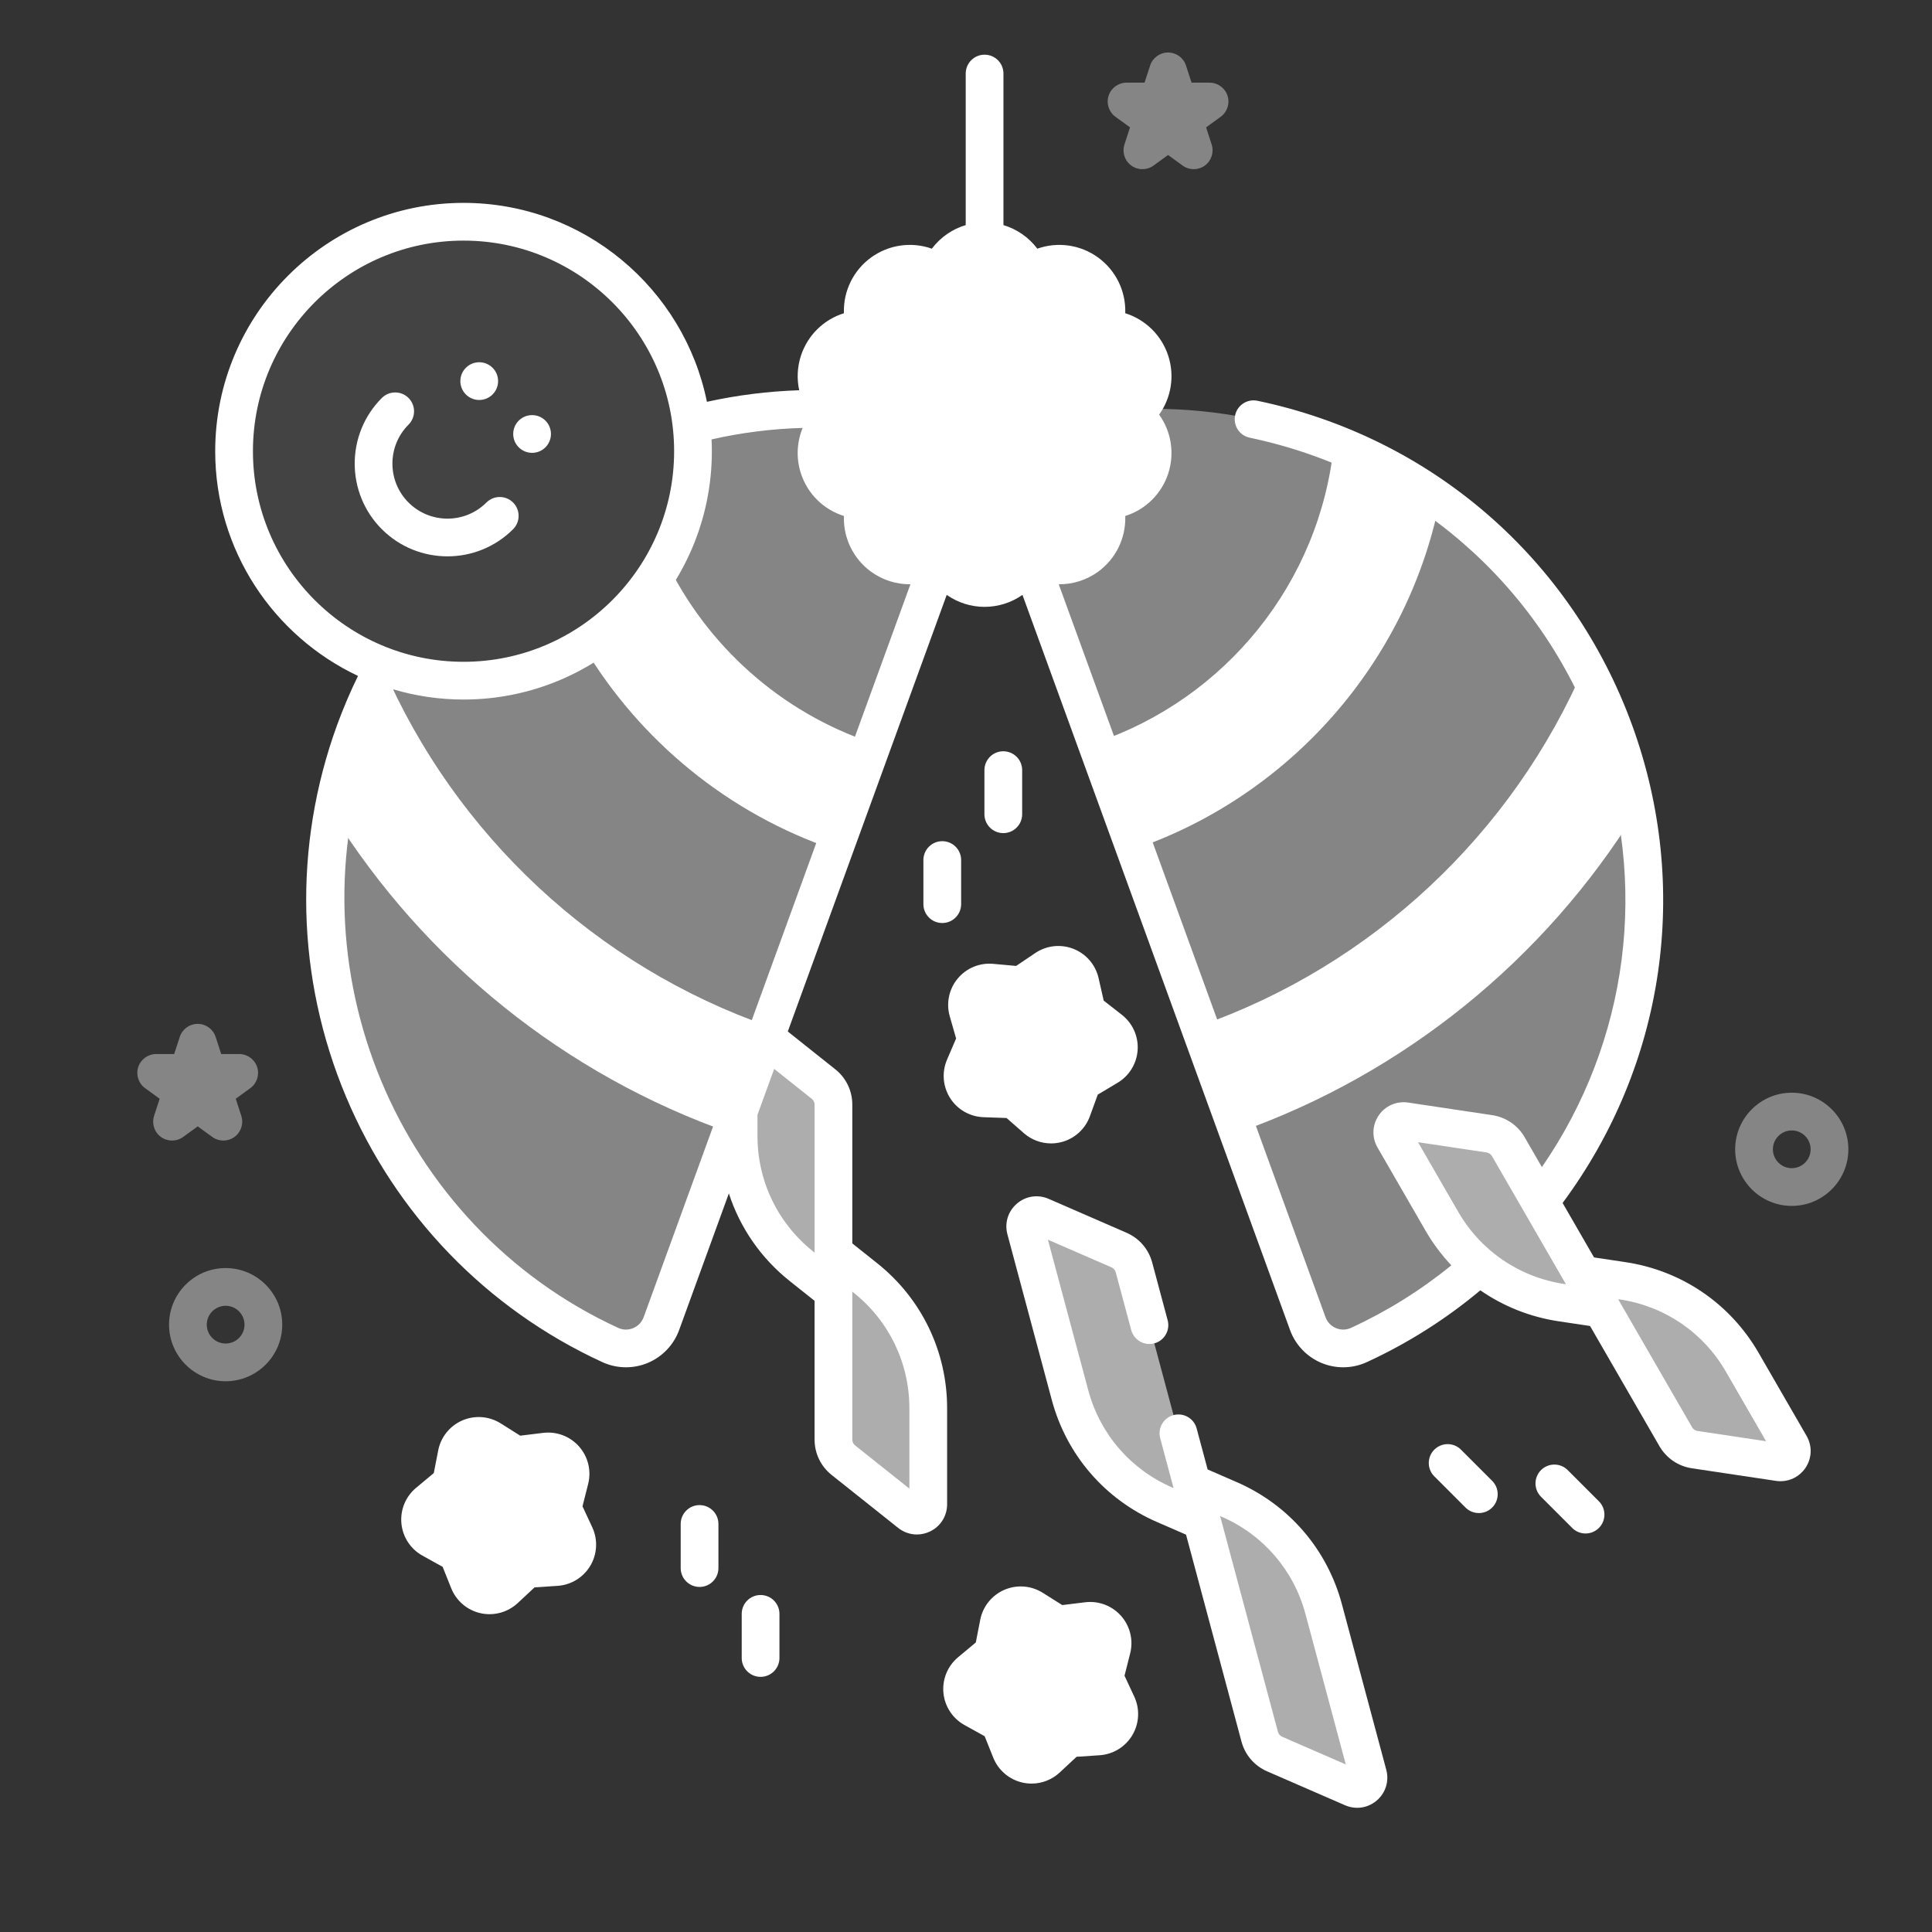
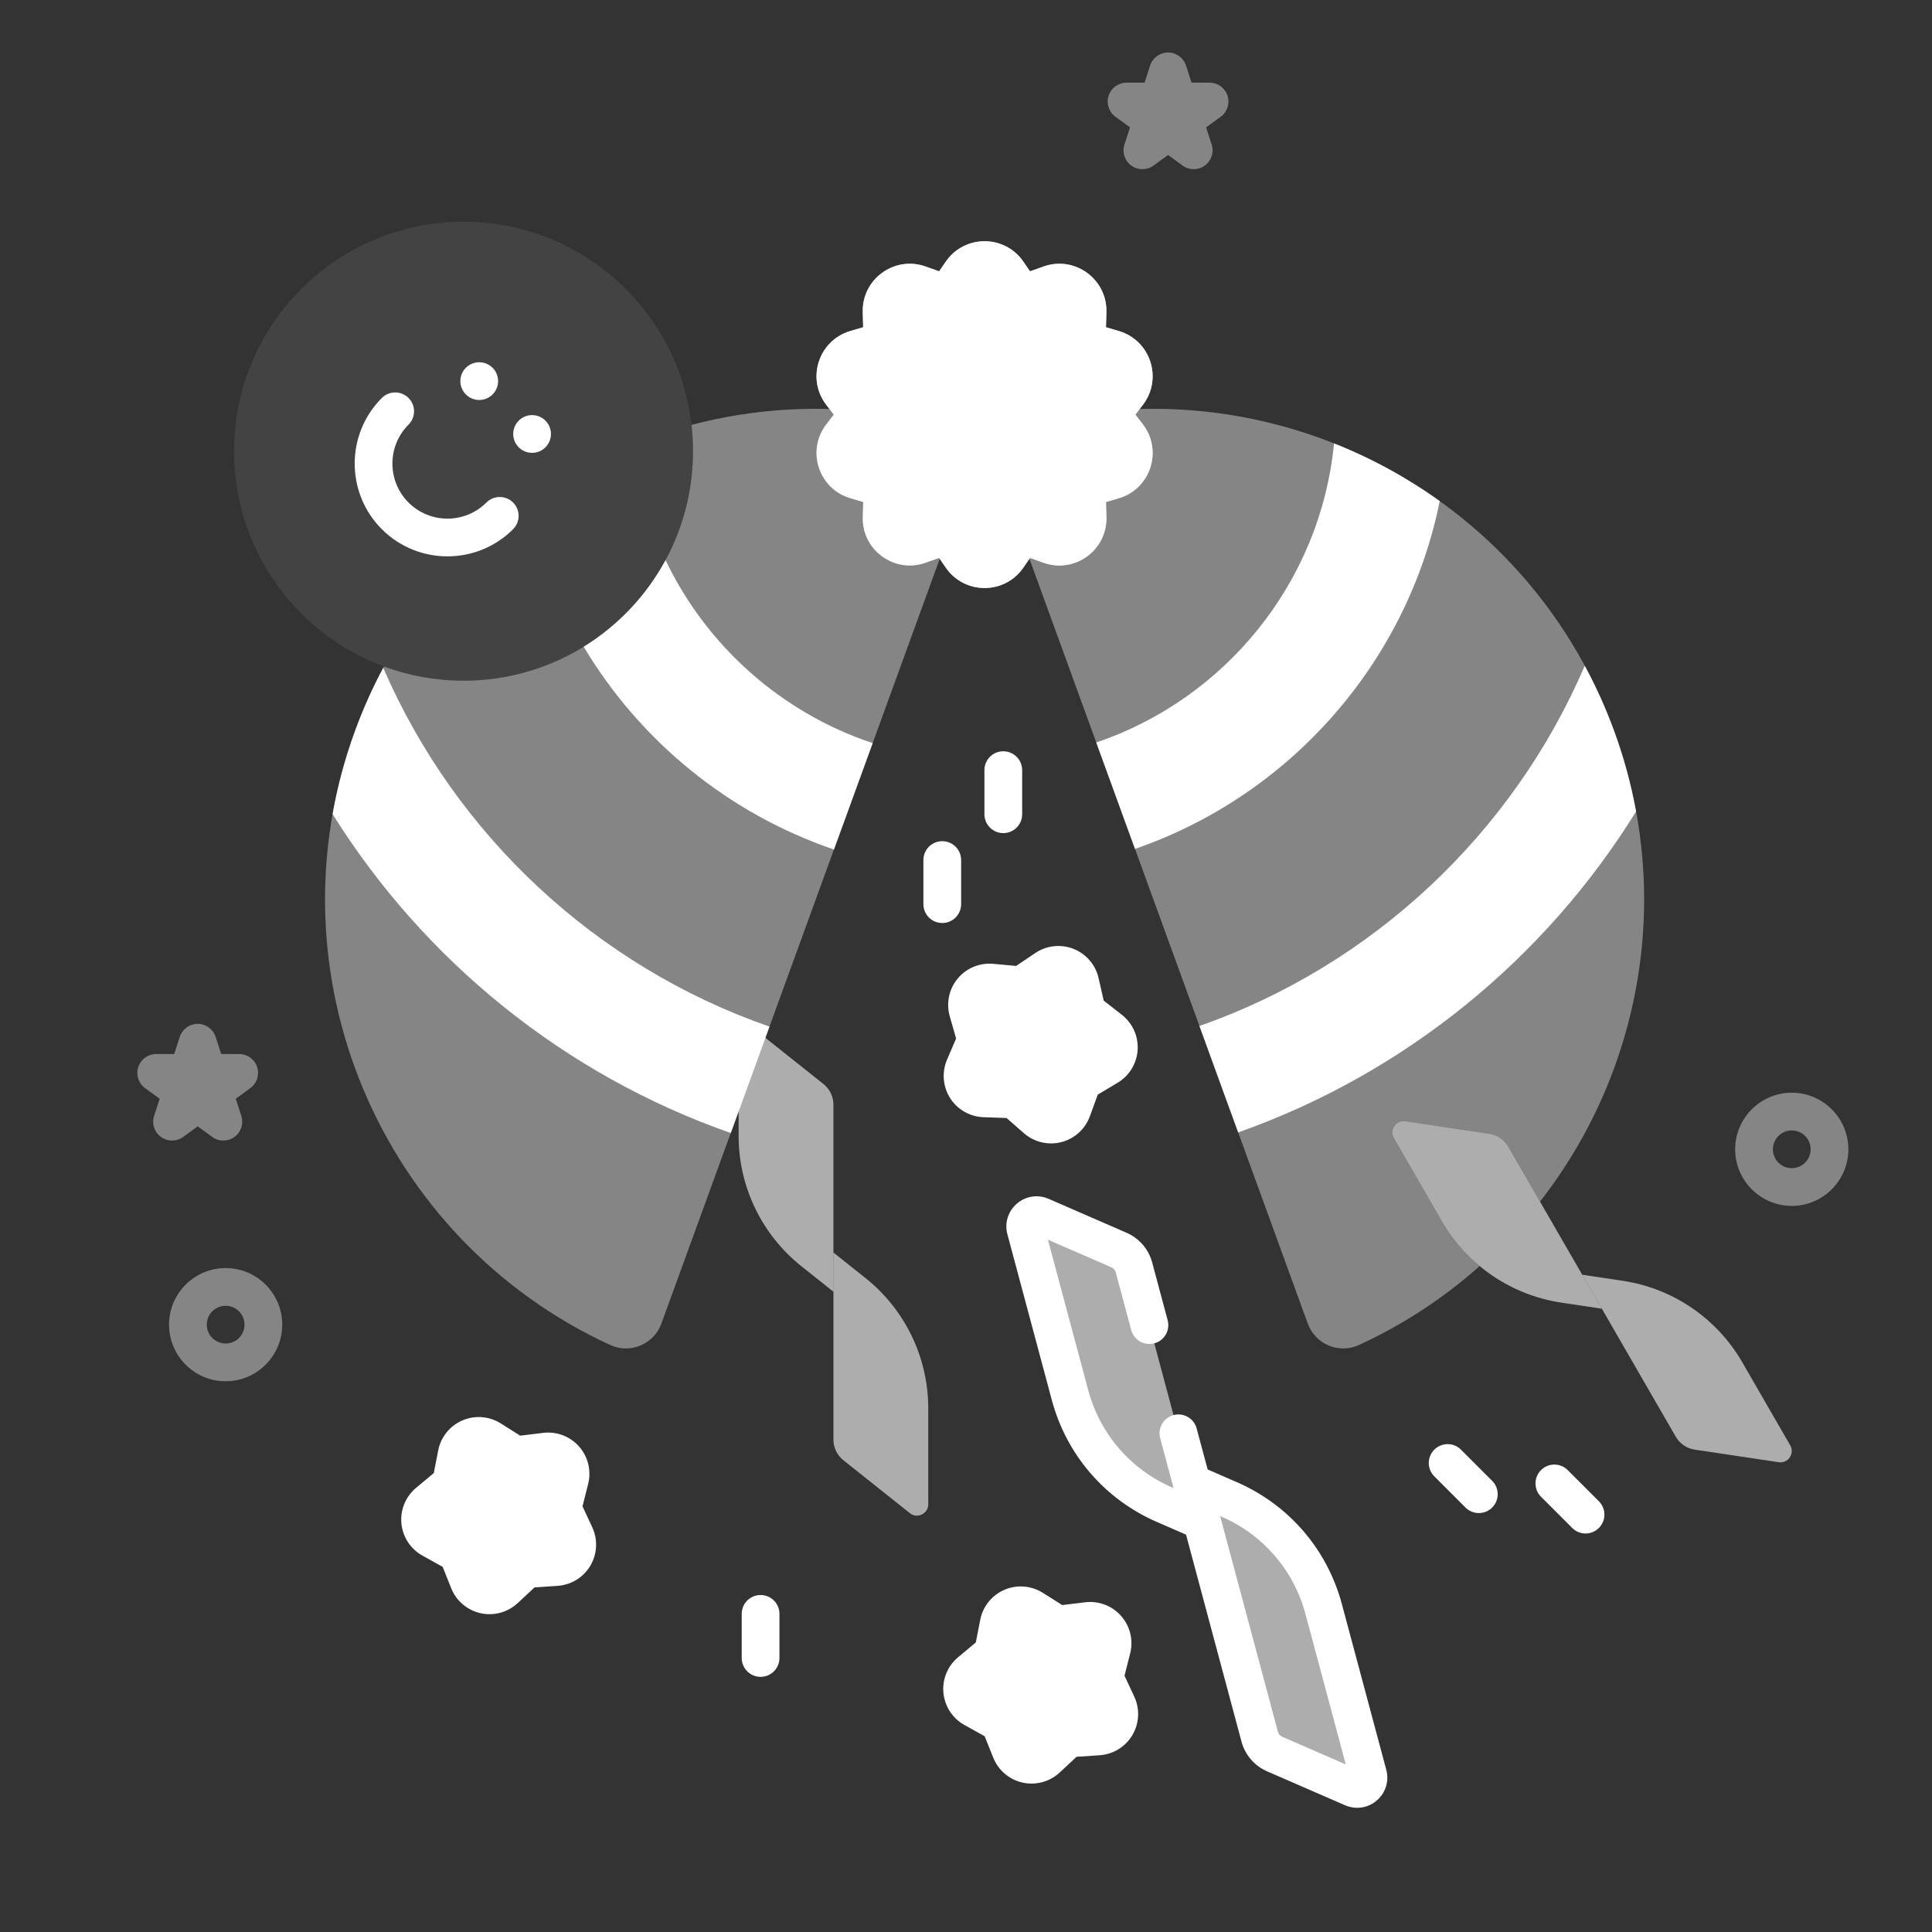
<svg xmlns="http://www.w3.org/2000/svg" width="512" height="512" viewBox="0 0 512 512" fill="none">
  <rect x="0" y="0" width="512" height="512" fill="#333333" stroke="none" />
  <path d="M220.87 342.324L212.391 335.575C201.871 327.202 195.742 314.49 195.742 301.045V275.607C195.742 273.095 198.645 271.695 200.61 273.26L218.228 287.283C219.897 288.611 220.869 290.627 220.869 292.76L220.87 342.324Z" fill="white" fill-opacity="0.6" />
  <path d="M241.126 401.001L223.508 386.979C221.839 385.651 220.867 383.634 220.867 381.501V331.938L229.346 338.686C239.866 347.059 245.995 359.772 245.995 373.217V398.656C245.994 401.167 243.092 402.565 241.126 401.001Z" fill="white" fill-opacity="0.6" />
  <path d="M427.837 193.92C425.617 187.81 422.977 181.98 419.977 176.43C400.907 220.87 363.777 255.79 317.867 271.9L328.127 300.1C372.197 284.54 409.347 254.2 433.577 215.06C432.287 207.98 430.377 200.91 427.837 193.92Z" fill="white" />
  <path d="M353.533 117.508C349.913 154.498 324.603 185.228 290.523 196.768L300.783 224.968C341.643 210.868 372.843 175.858 381.543 132.798C372.853 126.568 363.443 121.428 353.533 117.508Z" fill="white" />
  <path d="M203.921 272.064L193.661 300.264C149.641 284.854 112.481 254.694 88.141 215.744C89.441 208.434 91.381 201.134 94.011 193.914C96.161 188.014 98.691 182.364 101.561 176.984C120.771 221.314 157.981 256.104 203.921 272.064Z" fill="white" />
  <path opacity="0.4" d="M300.883 109.879L302.864 107.304C308.211 100.355 304.912 90.204 296.502 87.725L293.095 86.721L293.205 82.728C293.446 73.964 284.811 67.69 276.55 70.628L272.963 71.904L271.215 69.354C266.258 62.122 255.585 62.122 250.628 69.354L248.88 71.904L245.293 70.628C237.032 67.691 228.397 73.964 228.638 82.728L228.748 86.721L225.341 87.725C216.931 90.204 213.633 100.355 218.979 107.304L220.96 109.879L218.979 112.454C213.632 119.403 216.931 129.554 225.341 132.033L228.748 133.037L228.638 137.03C228.397 145.794 237.032 152.068 245.293 149.13L248.88 147.854L250.628 150.404C255.585 157.636 266.258 157.636 271.215 150.404L272.963 147.854L276.55 149.13C284.811 152.068 293.446 145.794 293.205 137.03L293.095 133.037L296.502 132.033C304.912 129.554 308.21 119.403 302.864 112.454L300.883 109.879Z" fill="white" />
  <path d="M300.883 109.879L302.864 107.304C308.211 100.355 304.912 90.204 296.502 87.725L293.095 86.721L293.205 82.728C293.446 73.964 284.811 67.69 276.55 70.628L272.963 71.904L271.215 69.354C266.258 62.122 255.585 62.122 250.628 69.354L248.88 71.904L245.293 70.628C237.032 67.691 228.397 73.964 228.638 82.728L228.748 86.721L225.341 87.725C216.931 90.204 213.633 100.355 218.979 107.304L220.96 109.879L218.979 112.454C213.632 119.403 216.931 129.554 225.341 132.033L228.748 133.037L228.638 137.03C228.397 145.794 237.032 152.068 245.293 149.13L248.88 147.854L250.628 150.404C255.585 157.636 266.258 157.636 271.215 150.404L272.963 147.854L276.55 149.13C284.811 152.068 293.446 145.794 293.205 137.03L293.095 133.037L296.502 132.033C304.912 129.554 308.21 119.403 302.864 112.454L300.883 109.879Z" fill="white" fill-opacity="0.4" />
  <path d="M300.883 109.879L302.864 107.304C308.211 100.355 304.912 90.204 296.502 87.725L293.095 86.721L293.205 82.728C293.446 73.964 284.811 67.69 276.55 70.628L272.963 71.904L271.215 69.354C266.258 62.122 255.585 62.122 250.628 69.354L248.88 71.904L245.293 70.628C237.032 67.691 228.397 73.964 228.638 82.728L228.748 86.721L225.341 87.725C216.931 90.204 213.633 100.355 218.979 107.304L220.96 109.879L218.979 112.454C213.632 119.403 216.931 129.554 225.341 132.033L228.748 133.037L228.638 137.03C228.397 145.794 237.032 152.068 245.293 149.13L248.88 147.854L250.628 150.404C255.585 157.636 266.258 157.636 271.215 150.404L272.963 147.854L276.55 149.13C284.811 152.068 293.446 145.794 293.205 137.03L293.095 133.037L296.502 132.033C304.912 129.554 308.21 119.403 302.864 112.454L300.883 109.879Z" fill="white" />
  <path d="M318.517 403.081L308.58 398.757C296.252 393.392 287.042 382.7 283.562 369.713L271.802 325.822C271.152 323.396 273.593 321.292 275.897 322.295L296.545 331.28C298.5 332.131 299.961 333.827 300.513 335.887L318.517 403.081Z" fill="white" fill-opacity="0.6" />
  <path d="M358.449 473.833L337.801 464.848C335.846 463.997 334.385 462.301 333.833 460.241L315.828 393.047L325.765 397.371C338.093 402.736 347.303 413.428 350.783 426.415L362.543 470.306C363.194 472.732 360.752 474.835 358.449 473.833Z" fill="white" fill-opacity="0.6" />
  <path opacity="0.6" d="M424.505 346.82L413.788 345.215C400.491 343.224 388.828 335.279 382.105 323.636L369.385 301.604C368.129 299.428 369.943 296.765 372.427 297.137L394.697 300.472C396.806 300.788 398.656 302.048 399.722 303.895L424.505 346.82Z" fill="white" />
  <path fill-rule="evenodd" clip-rule="evenodd" d="M346.572 350.761L261.203 116.212C328.675 91.654 403.28 126.443 427.838 193.916C443.742 237.611 434.756 284.297 408.123 318.445L399.722 303.895C398.656 302.048 396.806 300.788 394.697 300.472L372.427 297.137C369.943 296.765 368.129 299.428 369.385 301.604L382.105 323.636C384.75 328.215 388.158 332.222 392.13 335.52C382.747 343.877 372.021 350.974 360.122 356.446C354.823 358.883 348.567 356.242 346.572 350.761Z" fill="white" fill-opacity="0.4" />
  <path d="M471.39 387.502L449.12 384.167C447.011 383.851 445.161 382.591 444.095 380.744L419.312 337.82L430.03 339.425C443.327 341.416 454.99 349.361 461.713 361.004L474.432 383.035C475.689 385.211 473.874 387.874 471.39 387.502Z" fill="white" fill-opacity="0.6" />
  <g opacity="0.4">
    <path d="M122.84 180.384C156.424 180.384 183.649 153.159 183.649 119.575C183.649 85.991 156.424 58.766 122.84 58.766C89.256 58.766 62.031 85.991 62.031 119.575C62.031 153.159 89.256 180.384 122.84 180.384Z" fill="white" fill-opacity="0.2" />
    <path fill-rule="evenodd" clip-rule="evenodd" d="M219.812 108.387L220.96 109.879L218.979 112.454C213.632 119.403 216.931 129.554 225.341 132.033L228.748 133.037L228.638 137.03C228.397 145.794 237.032 152.068 245.293 149.13L248.88 147.854L249.041 148.089L175.275 350.761C173.28 356.242 167.024 358.883 161.725 356.446C100.872 328.461 70.694 257.974 94.009 193.916C96.203 187.886 98.798 182.116 101.751 176.627C108.321 179.057 115.426 180.384 122.84 180.384C156.424 180.384 183.649 153.159 183.649 119.575C183.649 117.215 183.515 114.887 183.253 112.597C195.063 109.495 207.366 108.037 219.812 108.387Z" fill="white" />
  </g>
  <path fill-rule="evenodd" clip-rule="evenodd" d="M154.688 171.389C163.78 165.789 171.287 157.862 176.378 148.438C187.25 171.194 207.078 188.889 231.269 196.931L221.009 225.131C193.063 215.62 169.593 196.344 154.688 171.389Z" fill="white" />
  <path d="M101.193 140.247C91.603 130.657 91.603 115.054 101.193 105.464C103.145 103.512 106.311 103.512 108.263 105.464C110.215 107.416 110.215 110.583 108.263 112.535C102.572 118.226 102.572 127.485 108.263 133.176C113.953 138.866 123.213 138.866 128.903 133.176C130.855 131.224 134.022 131.224 135.974 133.176C137.926 135.128 137.926 138.295 135.974 140.247C126.385 149.836 110.783 149.836 101.193 140.247Z" fill="white" />
  <path d="M127 106C129.761 106 132 103.761 132 101C132 98.239 129.761 96 127 96C124.239 96 122 98.239 122 101C122 103.761 124.239 106 127 106Z" fill="white" />
  <path d="M141.008 120.008C143.769 120.008 146.008 117.769 146.008 115.008C146.008 112.246 143.769 110.008 141.008 110.008C138.246 110.008 136.008 112.246 136.008 115.008C136.008 117.769 138.246 120.008 141.008 120.008Z" fill="white" />
  <path d="M139.555 415.801L133.78 421.181C130.727 424.025 125.771 422.916 124.22 419.043L121.286 411.715L114.385 407.885C110.737 405.86 110.26 400.804 113.464 398.132L119.526 393.077L121.036 385.33C121.834 381.235 126.496 379.218 130.027 381.44L136.707 385.644L144.542 384.686C148.683 384.18 152.042 387.99 151.02 392.035L149.086 399.687L152.418 406.842C154.179 410.624 151.593 414.995 147.431 415.273L139.555 415.801Z" fill="white" />
  <path d="M283.195 460.699L277.42 466.079C274.367 468.923 269.411 467.814 267.86 463.941L264.926 456.613L258.025 452.783C254.377 450.758 253.9 445.702 257.104 443.03L263.166 437.976L264.676 430.229C265.474 426.134 270.136 424.117 273.667 426.339L280.347 430.543L288.182 429.585C292.323 429.079 295.682 432.889 294.66 436.934L292.726 444.586L296.058 451.741C297.819 455.523 295.233 459.894 291.071 460.172L283.195 460.699Z" fill="white" />
-   <path d="M268.699 291.352L260.811 291.072C256.642 290.924 253.921 286.636 255.563 282.801L258.67 275.545L256.498 267.957C255.35 263.946 258.588 260.033 262.743 260.41L270.604 261.123L277.15 256.713C280.61 254.382 285.332 256.252 286.258 260.32L288.009 268.016L294.226 272.879C297.512 275.449 297.193 280.518 293.61 282.656L286.832 286.7L284.128 294.116C282.699 298.036 277.78 299.298 274.64 296.551L268.699 291.352Z" fill="white" />
+   <path d="M268.699 291.352L260.811 291.072C256.642 290.924 253.921 286.636 255.563 282.801L258.67 275.545L256.498 267.957C255.35 263.946 258.588 260.033 262.743 260.41L270.604 261.123L277.15 256.713C280.61 254.382 285.332 256.252 286.258 260.32L294.226 272.879C297.512 275.449 297.193 280.518 293.61 282.656L286.832 286.7L284.128 294.116C282.699 298.036 277.78 299.298 274.64 296.551L268.699 291.352Z" fill="white" />
  <path d="M367.377 469.009L355.616 425.118C351.72 410.576 341.567 398.791 327.762 392.783L320.037 389.421L317.124 378.55C316.41 375.883 313.672 374.305 311 375.014C308.332 375.729 306.75 378.471 307.464 381.138L310.997 394.322C310.998 394.327 310.998 394.332 311 394.337L311.005 394.354L310.578 394.168C299.584 389.384 291.498 379.996 288.395 368.414L277.707 328.53L294.552 335.861C295.114 336.105 295.527 336.585 295.685 337.176L299.782 352.466C300.497 355.133 303.234 356.714 305.906 356.002C308.573 355.287 310.156 352.545 309.442 349.878L305.345 334.588C304.393 331.035 301.912 328.156 298.541 326.691L277.894 317.705C275.049 316.469 271.828 316.956 269.48 318.98C267.132 321.003 266.172 324.119 266.974 327.111L278.735 371.002C282.631 385.544 292.783 397.33 306.588 403.338L314.314 406.7L329.006 461.532C329.958 465.085 332.439 467.964 335.81 469.429L356.457 478.414C357.497 478.866 358.587 479.088 359.667 479.088C361.54 479.088 363.382 478.422 364.871 477.139C367.219 475.117 368.179 472.002 367.377 469.009ZM339.799 460.26C339.237 460.016 338.824 459.536 338.666 458.945L323.353 401.8C323.352 401.795 323.352 401.79 323.35 401.785L323.345 401.768L323.772 401.954C334.767 406.738 342.853 416.125 345.956 427.707L356.644 467.591L339.799 460.26Z" fill="white" />
-   <path d="M478.763 380.534L466.043 358.504C458.516 345.467 445.659 336.71 430.771 334.479L422.438 333.232L414.106 318.8C441.241 282.194 448.163 235.132 432.539 192.2C416.447 148.015 379.325 115.869 333.237 106.207C330.529 105.644 327.884 107.372 327.317 110.074C326.751 112.777 328.482 115.428 331.184 115.994C373.866 124.941 408.243 154.709 423.142 195.621C437.108 233.994 431.619 275.936 408.617 309.293L404.055 301.392C402.215 298.206 399.076 296.068 395.44 295.524L373.17 292.189C370.109 291.735 367.118 293.037 365.373 295.597C363.629 298.159 363.507 301.416 365.057 304.101L377.777 326.131C379.72 329.496 382.024 332.57 384.62 335.326C376.512 341.932 367.595 347.501 358.03 351.899C356.762 352.484 355.349 352.508 354.05 351.964C352.741 351.417 351.754 350.384 351.27 349.05L280.58 154.84C284.274 154.873 287.936 153.741 291.008 151.511C295.674 148.121 298.365 142.656 298.207 136.889L298.203 136.74C303.6 135.049 307.849 130.852 309.601 125.461C311.322 120.164 310.414 114.383 307.182 109.876C310.415 105.368 311.322 99.587 309.6 94.289C307.848 88.897 303.6 84.701 298.203 83.012L298.207 82.861C298.365 77.096 295.674 71.631 291.009 68.241C286.35 64.855 280.33 63.981 274.9 65.905C272.632 62.885 269.473 60.714 265.925 59.655V19.492C265.925 16.73 263.687 14.492 260.925 14.492C258.163 14.492 255.925 16.73 255.925 19.492V59.653C252.377 60.712 249.219 62.883 246.95 65.903C241.522 63.982 235.501 64.855 230.84 68.24C226.175 71.63 223.485 77.095 223.644 82.859L223.648 83.01C218.251 84.699 214.002 88.896 212.25 94.287C211.276 97.283 211.145 100.433 211.798 103.421C203.576 103.686 195.396 104.713 187.339 106.483C181.252 76.446 154.647 53.764 122.841 53.764C86.554 53.764 57.031 83.286 57.031 119.574C57.031 145.863 72.532 168.591 94.869 179.126C92.81 183.355 90.943 187.729 89.312 192.2C77.648 224.254 78.497 259.214 91.701 290.641C104.831 321.893 128.96 346.874 159.64 360.982C161.613 361.89 163.746 362.345 165.884 362.345C167.846 362.345 169.811 361.961 171.654 361.192C175.518 359.579 178.552 356.398 179.979 352.469L193.155 316.269C196.088 325.309 201.609 333.381 209.276 339.481L215.87 344.729V381.492C215.87 385.169 217.52 388.592 220.396 390.881L238.014 404.904H238.015C239.468 406.061 241.215 406.655 242.983 406.655C244.164 406.655 245.354 406.389 246.471 405.85C249.262 404.504 250.996 401.744 250.996 398.644V373.206C250.996 358.151 244.24 344.14 232.461 334.764L225.87 329.518V292.748C225.87 289.059 224.216 285.635 221.345 283.366L208.773 273.36L250.89 157.65C253.79 159.685 257.28 160.825 260.924 160.826C264.569 160.826 268.06 159.685 270.962 157.649L341.87 352.465C343.298 356.397 346.332 359.577 350.195 361.191C352.04 361.962 354.005 362.345 355.966 362.345C358.103 362.345 360.237 361.89 362.208 360.983C373.08 355.984 383.182 349.583 392.306 341.946C398.403 346.177 405.459 349.018 413.048 350.154L421.381 351.402L439.764 383.243C441.603 386.429 444.743 388.567 448.379 389.111L470.65 392.446C471.056 392.507 471.461 392.536 471.862 392.536C474.484 392.536 476.932 391.26 478.446 389.038C480.19 386.477 480.313 383.219 478.763 380.534ZM225.869 342.334C225.869 342.329 225.87 342.325 225.87 342.32V342.3L226.233 342.589C235.615 350.056 240.996 361.216 240.996 373.207V394.498L226.623 383.058C226.144 382.676 225.869 382.106 225.869 381.494V342.334ZM67.03 119.574C67.03 88.801 92.066 63.764 122.84 63.764C153.614 63.764 178.65 88.8 178.65 119.574C178.65 150.348 153.614 175.384 122.84 175.384C92.066 175.384 67.03 150.348 67.03 119.574ZM215.131 291.203C215.594 291.569 215.87 292.147 215.87 292.75V331.916C215.87 331.921 215.869 331.925 215.869 331.93V331.95L215.503 331.659C206.121 324.193 200.74 313.034 200.74 301.041V295.431L205.166 283.273L215.131 291.203ZM170.581 349.053C170.098 350.384 169.11 351.417 167.801 351.964C166.504 352.508 165.091 352.485 163.82 351.898C105.226 324.956 76.626 256.31 98.708 195.625C100.325 191.193 102.187 186.862 104.254 182.695C110.152 184.435 116.386 185.385 122.84 185.385C159.127 185.385 188.65 155.863 188.65 119.575C188.65 118.527 188.619 117.486 188.571 116.45C196.516 114.643 204.601 113.627 212.713 113.403C211.15 117.195 210.951 121.465 212.25 125.462C214.002 130.854 218.25 135.05 223.648 136.74L223.644 136.889C223.485 142.655 226.176 148.12 230.841 151.51C233.913 153.741 237.576 154.874 241.272 154.841L170.581 349.053ZM274.642 143.141C272.509 142.383 270.125 143.155 268.843 145.026L267.095 147.576C265.679 149.642 263.43 150.828 260.925 150.828C258.42 150.827 256.172 149.642 254.756 147.577L253.008 145.026C252.056 143.636 250.497 142.852 248.883 142.852C248.324 142.852 247.758 142.946 247.209 143.141L243.622 144.416C241.26 145.255 238.745 144.892 236.72 143.42C234.694 141.947 233.572 139.667 233.64 137.163L233.749 133.17C233.812 130.903 232.34 128.878 230.164 128.237L226.758 127.233C224.356 126.525 222.533 124.753 221.76 122.371C220.986 119.989 221.418 117.484 222.946 115.499L224.927 112.924C226.31 111.127 226.31 108.623 224.927 106.826L222.946 104.251C221.419 102.266 220.986 99.761 221.76 97.378C222.534 94.996 224.356 93.225 226.758 92.517L230.165 91.512C232.34 90.87 233.811 88.846 233.749 86.579L233.64 82.585C233.572 80.082 234.694 77.802 236.719 76.33C238.746 74.856 241.263 74.495 243.621 75.333L247.208 76.609C249.344 77.369 251.726 76.595 253.008 74.724L254.757 72.173C256.172 70.108 258.42 68.923 260.925 68.922C263.43 68.922 265.679 70.108 267.095 72.173L268.843 74.724C270.125 76.595 272.506 77.368 274.643 76.609L278.229 75.333C280.588 74.494 283.104 74.857 285.131 76.33C287.157 77.802 288.279 80.082 288.211 82.585L288.101 86.578C288.038 88.845 289.509 90.87 291.685 91.512L295.093 92.517C297.495 93.225 299.317 94.997 300.091 97.379C300.864 99.761 300.433 102.266 298.905 104.251L296.924 106.826C295.541 108.623 295.541 111.127 296.924 112.924L298.905 115.499C300.432 117.484 300.864 119.988 300.091 122.37C299.317 124.752 297.495 126.525 295.093 127.233L291.686 128.237C289.51 128.878 288.039 130.903 288.101 133.171L288.211 137.163C288.279 139.667 287.156 141.948 285.13 143.42C283.104 144.892 280.589 145.256 278.229 144.416L274.642 143.141ZM414.53 340.265C402.672 338.49 392.432 331.515 386.436 321.131L375.79 302.693L393.959 305.414C394.563 305.504 395.087 305.86 395.394 306.392L414.98 340.316C414.981 340.317 414.981 340.319 414.982 340.32L414.99 340.335L414.53 340.265ZM449.86 379.221C449.255 379.131 448.731 378.774 448.424 378.243L428.84 344.323C428.839 344.32 428.838 344.317 428.836 344.315L428.827 344.299L429.288 344.367C441.146 346.144 451.387 353.119 457.382 363.503L468.028 381.941L449.86 379.221Z" fill="white" />
-   <path d="M185.391 398.867C182.629 398.867 180.391 401.105 180.391 403.867V415.555C180.391 418.317 182.629 420.555 185.391 420.555C188.153 420.555 190.391 418.317 190.391 415.555V403.867C190.391 401.106 188.152 398.867 185.391 398.867Z" fill="white" />
  <path d="M201.562 422.695C198.8 422.695 196.562 424.933 196.562 427.695V439.383C196.562 442.145 198.8 444.383 201.562 444.383C204.325 444.383 206.562 442.145 206.562 439.383V427.695C206.562 424.934 204.325 422.695 201.562 422.695Z" fill="white" />
  <path d="M387.177 384.175C385.224 382.222 382.059 382.223 380.106 384.174C378.153 386.127 378.152 389.293 380.104 391.245L388.37 399.511C389.347 400.488 390.627 400.976 391.906 400.976C393.185 400.976 394.464 400.488 395.44 399.512C397.393 397.559 397.394 394.393 395.442 392.441L387.177 384.175Z" fill="white" />
  <path d="M415.457 389.59C413.506 387.637 410.338 387.637 408.387 389.59C406.434 391.542 406.434 394.708 408.387 396.66L416.652 404.925C417.628 405.902 418.908 406.39 420.187 406.39C421.466 406.39 422.747 405.902 423.722 404.925C425.675 402.973 425.675 399.807 423.722 397.855L415.457 389.59Z" fill="white" />
  <path d="M265.883 220.782C268.645 220.782 270.883 218.544 270.883 215.782V204.094C270.883 201.332 268.645 199.094 265.883 199.094C263.121 199.094 260.883 201.332 260.883 204.094V215.782C260.883 218.544 263.121 220.782 265.883 220.782Z" fill="white" />
  <path d="M254.711 239.61V227.922C254.711 225.16 252.473 222.922 249.711 222.922C246.949 222.922 244.711 225.16 244.711 227.922V239.61C244.711 242.372 246.949 244.61 249.711 244.61C252.473 244.61 254.711 242.372 254.711 239.61Z" fill="white" />
  <path d="M154.369 399.192L155.867 393.264C156.752 389.765 155.855 386.06 153.469 383.352C151.083 380.644 147.509 379.283 143.936 379.727L137.866 380.469L132.691 377.211C129.636 375.289 125.835 374.998 122.521 376.431C119.208 377.865 116.819 380.835 116.129 384.377L114.959 390.379L110.262 394.295C107.49 396.607 106.037 400.132 106.377 403.726C106.717 407.319 108.804 410.509 111.958 412.26L117.306 415.227L119.578 420.904C120.919 424.255 123.822 426.725 127.344 427.513C128.137 427.69 128.939 427.777 129.734 427.777C132.471 427.777 135.141 426.749 137.188 424.842L141.663 420.673L147.766 420.267C151.367 420.026 154.613 418.028 156.451 414.922C158.288 411.816 158.475 408.008 156.952 404.735L154.369 399.192ZM147.842 409.831C147.728 410.025 147.505 410.262 147.098 410.289L139.222 410.814C138.075 410.891 136.989 411.361 136.147 412.145L130.373 417.525C130.074 417.803 129.75 417.804 129.528 417.754C129.308 417.704 129.014 417.566 128.862 417.187L125.928 409.86C125.5 408.793 124.718 407.905 123.713 407.346L116.811 403.516C116.455 403.318 116.354 403.009 116.332 402.785C116.311 402.56 116.352 402.237 116.666 401.975L122.729 396.92C123.612 396.184 124.214 395.165 124.434 394.036L125.944 386.289C126.022 385.889 126.286 385.698 126.493 385.608C126.596 385.564 126.725 385.526 126.873 385.526C127.023 385.526 127.19 385.565 127.365 385.674L134.045 389.878C135.019 390.49 136.174 390.746 137.315 390.609L145.15 389.651C145.55 389.606 145.819 389.793 145.968 389.963C146.116 390.132 146.274 390.416 146.173 390.813L144.239 398.465C143.958 399.579 144.068 400.758 144.554 401.8L147.885 408.955C148.058 409.327 147.957 409.637 147.842 409.831Z" fill="white" />
  <path d="M298.01 444.084L299.508 438.156C300.393 434.656 299.495 430.951 297.109 428.243C294.721 425.534 291.154 424.18 287.577 424.619L281.507 425.36L276.332 422.104C273.277 420.18 269.476 419.889 266.163 421.322C262.85 422.756 260.46 425.726 259.77 429.269L258.6 435.271L253.904 439.186C251.131 441.498 249.678 445.023 250.017 448.616C250.357 452.209 252.444 455.4 255.599 457.151L260.946 460.119L263.219 465.796C264.561 469.147 267.464 471.617 270.987 472.404C271.779 472.582 272.58 472.669 273.375 472.669C276.112 472.669 278.782 471.64 280.829 469.733L285.304 465.565L291.407 465.159C295.008 464.918 298.254 462.92 300.092 459.814C301.929 456.708 302.116 452.9 300.593 449.627L298.01 444.084ZM291.482 454.723C291.368 454.917 291.145 455.154 290.738 455.181L282.862 455.706C281.715 455.783 280.629 456.253 279.787 457.037L274.012 462.417C273.713 462.694 273.389 462.694 273.168 462.646C272.948 462.597 272.654 462.458 272.502 462.08L269.568 454.753C269.141 453.686 268.358 452.798 267.353 452.239L260.451 448.408C260.094 448.21 259.994 447.901 259.972 447.677C259.951 447.453 259.992 447.131 260.306 446.868L266.369 441.813C267.252 441.077 267.854 440.058 268.074 438.929L269.585 431.182C269.662 430.781 269.926 430.59 270.133 430.5C270.236 430.456 270.365 430.419 270.512 430.419C270.662 430.419 270.83 430.458 271.005 430.567L277.685 434.77C278.658 435.383 279.812 435.638 280.955 435.501L288.791 434.544C289.187 434.497 289.459 434.686 289.608 434.855C289.756 435.024 289.914 435.309 289.813 435.706L287.879 443.358C287.598 444.472 287.708 445.651 288.194 446.693L291.525 453.848C291.698 454.219 291.598 454.528 291.482 454.723Z" fill="white" />
  <path d="M260.636 296.069L266.746 296.285L271.349 300.312C273.367 302.077 275.931 303.018 278.549 303.018C279.457 303.018 280.371 302.905 281.271 302.673C284.766 301.776 287.591 299.216 288.827 295.825L290.922 290.08L296.174 286.947C299.274 285.097 301.26 281.843 301.487 278.241C301.715 274.638 300.152 271.161 297.309 268.937L292.492 265.17L291.136 259.207C290.335 255.687 287.855 252.794 284.499 251.465C281.143 250.136 277.353 250.546 274.358 252.563L269.287 255.98L263.198 255.428C259.595 255.1 256.085 256.568 253.783 259.348C251.482 262.128 250.701 265.86 251.694 269.33L253.377 275.209L250.969 280.831C249.549 284.148 249.856 287.948 251.788 290.995C253.72 294.045 257.027 295.94 260.636 296.069ZM260.16 284.769L263.267 277.513C263.719 276.455 263.793 275.275 263.477 274.168L261.306 266.58C261.193 266.186 261.341 265.897 261.485 265.724C261.617 265.565 261.844 265.384 262.196 265.384C262.227 265.384 262.259 265.385 262.293 265.388L270.153 266.1C271.297 266.205 272.444 265.911 273.398 265.267L279.943 260.858C280.282 260.629 280.603 260.679 280.814 260.763C281.023 260.846 281.293 261.029 281.383 261.427L283.134 269.123C283.389 270.244 284.023 271.244 284.929 271.952L291.147 276.814C291.468 277.066 291.519 277.387 291.504 277.612C291.49 277.838 291.4 278.15 291.049 278.359L284.271 282.402C283.284 282.991 282.529 283.903 282.135 284.983L279.431 292.4C279.29 292.784 279.001 292.931 278.783 292.987C278.565 293.043 278.241 293.054 277.932 292.785L271.992 287.588C271.127 286.83 270.026 286.395 268.877 286.354L260.99 286.075C260.581 286.06 260.351 285.831 260.23 285.639C260.109 285.449 259.999 285.143 260.16 284.769Z" fill="white" />
  <path d="M59.797 366.047C51.526 366.047 44.797 359.318 44.797 351.047C44.797 342.776 51.526 336.047 59.797 336.047C68.068 336.047 74.797 342.776 74.797 351.047C74.797 359.318 68.068 366.047 59.797 366.047ZM59.797 346.047C57.04 346.047 54.797 348.29 54.797 351.047C54.797 353.804 57.04 356.047 59.797 356.047C62.554 356.047 64.797 353.804 64.797 351.047C64.797 348.29 62.554 346.047 59.797 346.047Z" fill="white" fill-opacity="0.4" />
  <path d="M474.836 319.578C466.565 319.578 459.836 312.849 459.836 304.578C459.836 296.307 466.565 289.578 474.836 289.578C483.107 289.578 489.836 296.307 489.836 304.578C489.836 312.849 483.107 319.578 474.836 319.578ZM474.836 299.578C472.079 299.578 469.836 301.821 469.836 304.578C469.836 307.335 472.079 309.578 474.836 309.578C477.593 309.578 479.836 307.335 479.836 304.578C479.836 301.821 477.593 299.578 474.836 299.578Z" fill="white" fill-opacity="0.4" />
  <path d="M45.591 302.26C44.56 302.26 43.528 301.942 42.653 301.305C40.9 300.033 40.167 297.776 40.837 295.715L42.311 291.178L38.452 288.373C36.699 287.1 35.966 284.843 36.636 282.783C37.305 280.722 39.225 279.328 41.391 279.328H46.162L47.637 274.791C48.306 272.73 50.226 271.336 52.392 271.336C54.558 271.336 56.478 272.731 57.147 274.791L58.622 279.328H63.393C65.559 279.328 67.479 280.723 68.148 282.783C68.818 284.843 68.085 287.099 66.333 288.373L62.474 291.178L63.948 295.715C64.618 297.775 63.885 300.031 62.132 301.305C60.38 302.578 58.007 302.578 56.255 301.305L52.395 298.501L48.537 301.305C47.653 301.942 46.622 302.26 45.591 302.26Z" fill="white" fill-opacity="0.4" />
  <path d="M302.746 44.837C301.715 44.837 300.683 44.519 299.807 43.882C298.055 42.609 297.322 40.352 297.992 38.292L299.466 33.755L295.607 30.951C293.855 29.678 293.122 27.421 293.792 25.361C294.461 23.3 296.381 21.906 298.547 21.906H303.318L304.793 17.369C305.462 15.308 307.382 13.914 309.548 13.914C311.714 13.914 313.634 15.309 314.303 17.369L315.778 21.906H320.549C322.715 21.906 324.635 23.301 325.304 25.361C325.974 27.421 325.241 29.677 323.488 30.951L319.629 33.756L321.103 38.292C321.773 40.352 321.04 42.608 319.288 43.882C317.534 45.155 315.162 45.155 313.41 43.882L309.551 41.078L305.691 43.883C304.808 44.519 303.777 44.837 302.746 44.837Z" fill="white" fill-opacity="0.4" />
</svg>